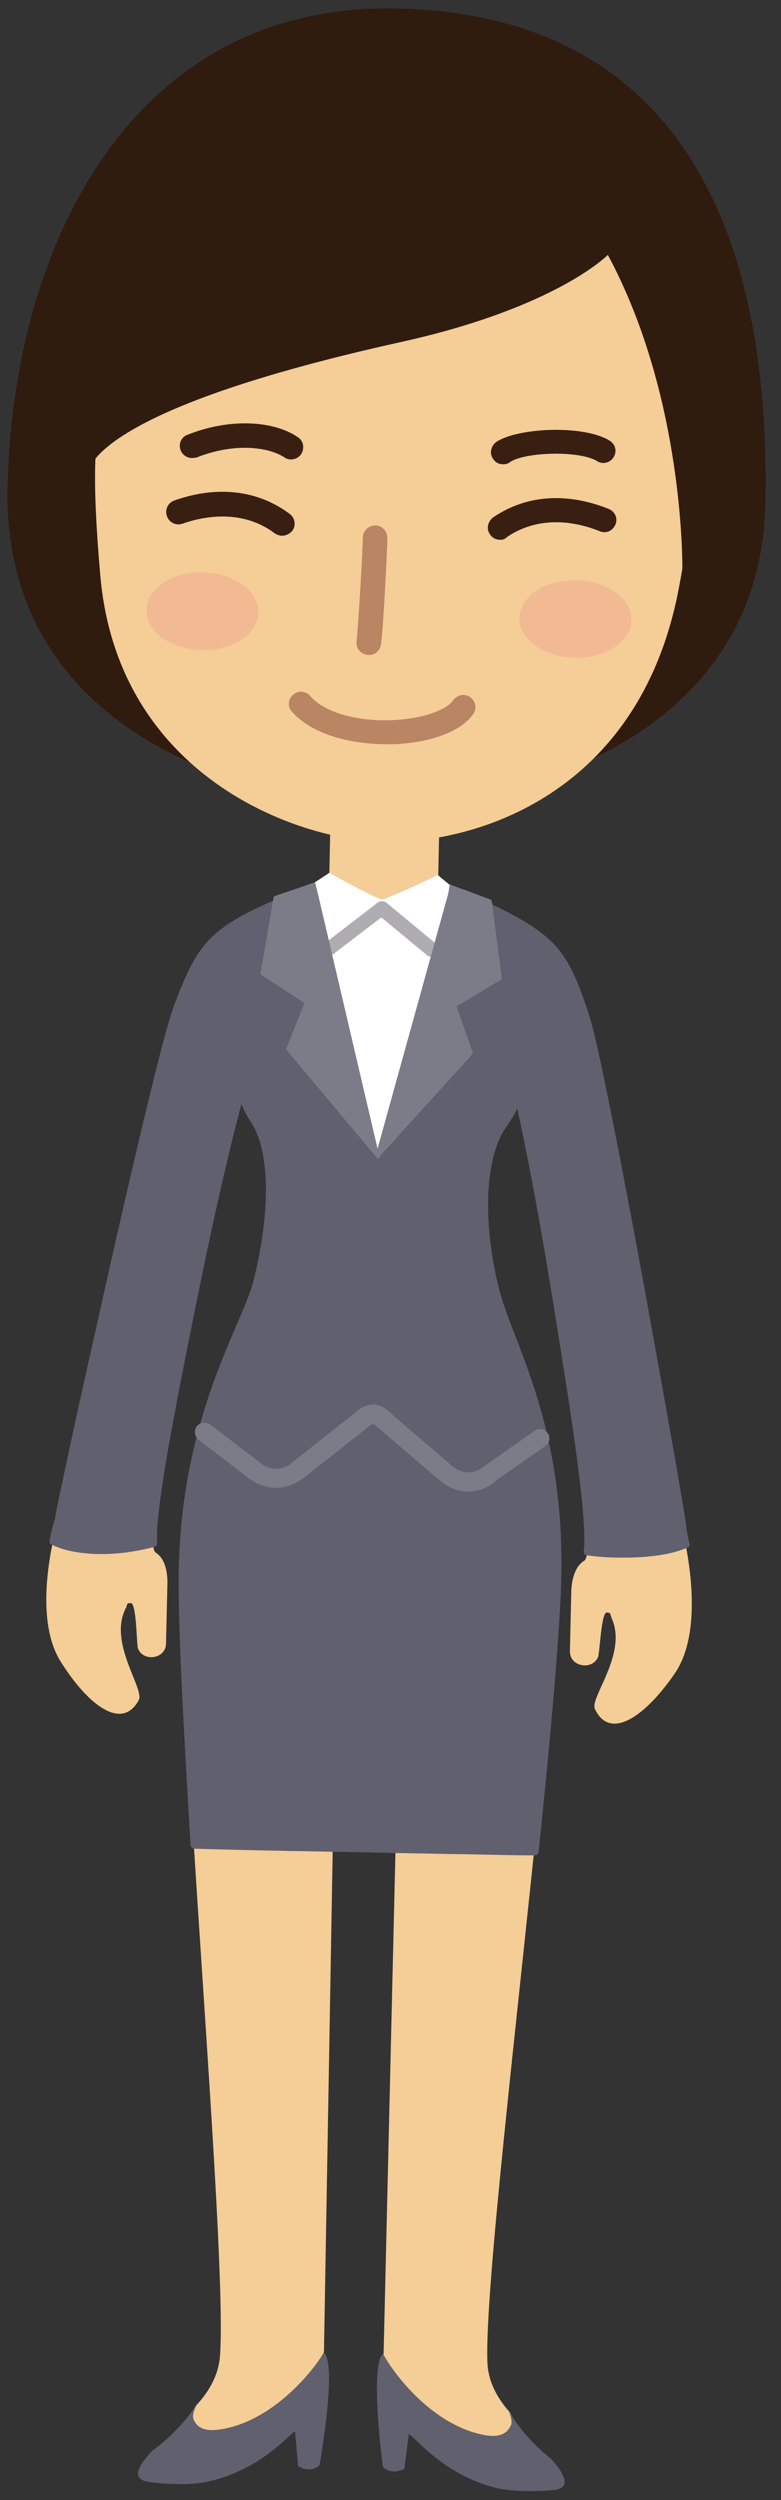
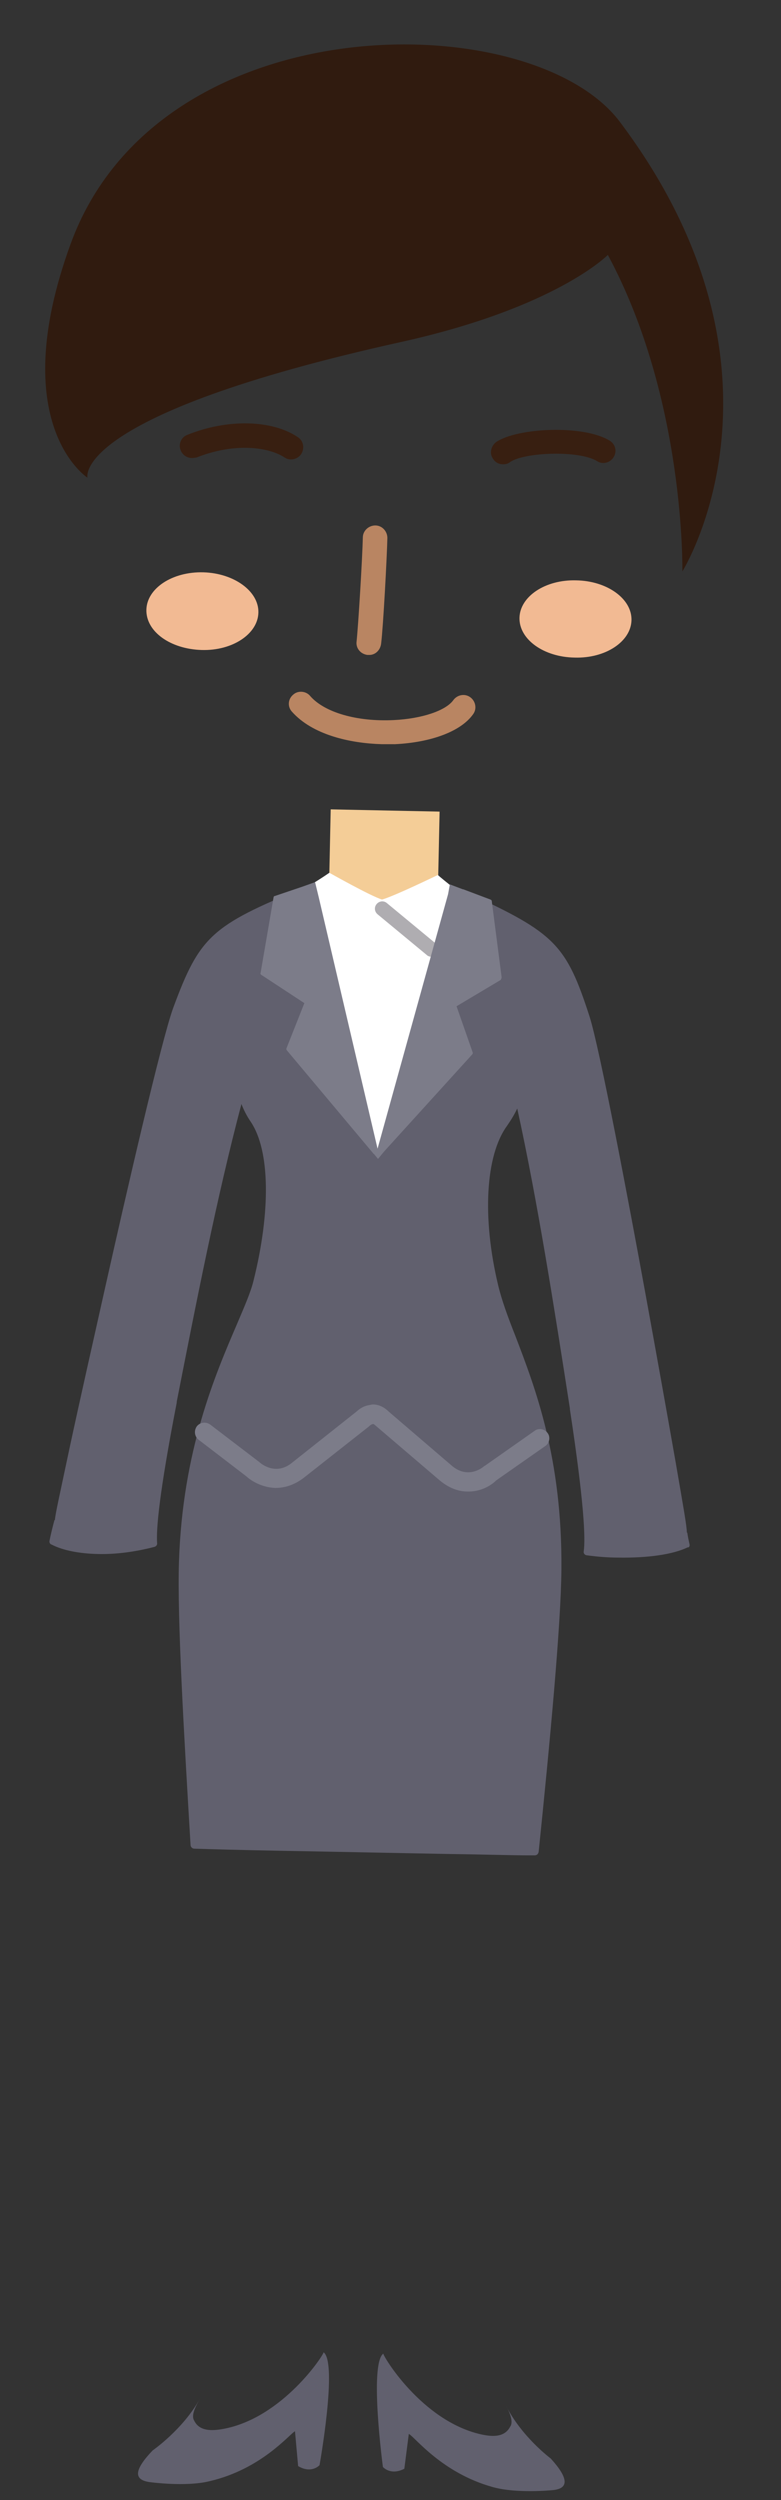
<svg xmlns="http://www.w3.org/2000/svg" id="Layer_1" width="175px" height="560px" viewBox="0 0 175 560">
  <rect x="0" y="0" width="175" height="560" fill="#333333" stroke="none" />
  <style>.st0{fill:#301B0F;} .st1{fill:#F4CD97;} .st2{fill:#FACB99;} .st3{fill:#B98562;} .st4{fill:#381F11;} .st5{fill:#FFFFFF;} .st6{fill:#61606E;} .st7{fill:#AFADB1;} .st8{fill:#7C7C89;} .st9{fill:#F2BA93;}</style>
-   <path class="st0" d="M171.5 112.7c-1.1 54.3-58.5 68.1-86.3 67.5-30.9-.6-84.6-16.7-83.5-70.9C2.8 54.9 29.6.7 88.8 1.9c67.6 1.4 83.8 56.5 82.7 110.8" />
-   <path class="st1" d="M153.1 343.5c.4-.1-17.8-103-21.8-115.6-5.6-17.2-7.7-18.6-33.1-30-3.8-1.4-9.6-.1-12.2.6-2.6-.8-8.3-2.3-12.2-1.1-25.9 10.4-28 11.7-34.3 28.6-4.6 12.4-26.9 114.4-26.5 114.6-3.1 11.4-4.1 24.2.6 31.6 6 9.6 13.7 15.7 17.5 8.6 1.3-2.5-6.8-12.7-3-20.4.6-1.1.1-1.3 1.2-1.3 1.3-.1 1.3 9.2 1.6 10.1 1.1 3.1 6.2 2.5 6.3-1l.3-13c.1-2.2-.2-5.9-2.6-7.4-2.5-1.6 2.8-28.4 3.9-33.9 4.3-21.8 9.4-47.8 15.4-70.1-.5-4.8 2.2-7.7 2.2-7.7-.7 2.5-1.4 5.1-2.2 7.7.2 2 1 4.4 2.7 7.1 4.3 6.3 4.7 19.4 2.5 36.4C57.1 304.1 42 316 40.8 350c-1.1 31.4 10.2 153.7 8.5 177.7-.4 5.2-3.3 8.9-5.4 11.2-1.4 1.4-1.7 5.3-1.7 5.5-.5 9-9.6 8.4-9.6 8.4s-1.7 4.3 3.6 2.2c9.1-3.7 34.2-13.7 34.2-13.7s1.8 3.1 2-3.6l3.3-189.1 7.2-.4 7.2.7-1.2 53.6L85.7 538c-.1 6.7 1.8 3.6 1.8 3.6l33.6 15.1c5.1 2.3 3.7-2.1 3.7-2.1s-9.1.2-9.2-8.8c0-.3-.2-4.1-1.5-5.6-2.1-2.4-4.8-6.2-4.9-11.4-.5-16.3 6.8-77.5 11.6-125.1h.1c2.2-22.4 3.9-41.9 4-52.1.2-34-14.4-46.5-15.9-63.5s-.6-30.1 3.9-36.2c1.9-2.6 2.7-4.9 3-7-.6-2.7-1.2-5.3-1.8-7.8 0 0 2.5 3 1.8 7.8 5.1 22.4 9.2 48.6 12.5 70.6.9 5.6 5 32.6 2.5 34.1-2.4 1.5-2.9 5.1-2.9 7.3l-.3 13c0 3.5 5 4.3 6.3 1.3.4-.9.7-10.2 2-10 1 .1.6.2 1.1 1.4 3.5 7.9-5 17.7-3.8 20.2 3.4 7.3 11.4 1.5 17.8-7.8 5.1-7.2 4.6-20 2-31.5M145.2 40.1c-11.9-17.6-24.4-18.4-44.6-19.6l-22-.4c-20.3.4-32.8.7-45.4 17.8-12.6 17.1-8 21.7-7.5 42.6.4 15.8-7.3 2.5-3.2 48.7 4 44.3 43.5 59 63.6 59.4 20.1.4 57.2-10.4 66-56.8 8.8-46.3.2-59.2-4.2-74.4-2.2-8 9.2.3-2.7-17.3" />
-   <path class="st2" d="M54.1 243.7c.7-2.6 1.4-5.2 2.2-7.7 0 0-2.6 2.9-2.2 7.7M114.1 237.2c.6 2.5 1.2 5.2 1.8 7.8.7-4.8-1.8-7.8-1.8-7.8" />
  <path class="st1" d="M97.7 219.4l-24.4-.5.8-37.6 24.4.5z" />
-   <path class="st3" d="M82.6 146.7h-.3c-1.5-.2-2.6-1.5-2.4-3 .4-3.8 1.3-18.7 1.4-23.3 0-1.5 1.3-2.7 2.8-2.7 1.5 0 2.7 1.3 2.7 2.8-.1 4.3-.9 19.5-1.4 23.7-.2 1.5-1.4 2.6-2.8 2.5M85.6 166.7c-7.2-.2-15.6-2.1-20.2-7.3-1-1.1-.9-2.8.3-3.8 1.1-1 2.9-.8 3.8.3 3.2 3.7 10.5 5.8 18.7 5.4 6.3-.3 11.7-2.1 13.4-4.5.9-1.2 2.6-1.5 3.8-.6 1.2.9 1.5 2.6.6 3.8-2.7 3.8-9.3 6.3-17.5 6.7h-2.9" />
+   <path class="st3" d="M82.6 146.7h-.3c-1.5-.2-2.6-1.5-2.4-3 .4-3.8 1.3-18.7 1.4-23.3 0-1.5 1.3-2.7 2.8-2.7 1.5 0 2.7 1.3 2.7 2.8-.1 4.3-.9 19.5-1.4 23.7-.2 1.5-1.4 2.6-2.8 2.5M85.6 166.7c-7.2-.2-15.6-2.1-20.2-7.3-1-1.1-.9-2.8.3-3.8 1.1-1 2.9-.8 3.8.3 3.2 3.7 10.5 5.8 18.7 5.4 6.3-.3 11.7-2.1 13.4-4.5.9-1.2 2.6-1.5 3.8-.6 1.2.9 1.5 2.6.6 3.8-2.7 3.8-9.3 6.3-17.5 6.7" />
  <path class="st4" d="M43 102.6c-1.1 0-2.1-.7-2.5-1.7-.6-1.4.1-3 1.5-3.5 8.9-3.6 18.9-3.4 24.7.5 1.3.8 1.6 2.5.8 3.8-.8 1.2-2.5 1.6-3.7.8-3.6-2.4-11.3-3.4-19.8 0-.3 0-.6.1-1 .1M112.7 104c-.9 0-1.7-.4-2.2-1.2-.9-1.2-.5-2.9.7-3.8 4.8-3.2 19.5-3.9 25.4-.3 1.3.8 1.7 2.4.9 3.7-.8 1.3-2.5 1.7-3.7.9-4.1-2.5-16.3-2-19.5.2-.5.4-1 .5-1.6.5" />
  <path class="st2" d="M54.1 243.7c.7-2.6 1.4-5.2 2.2-7.7 0 0-2.6 2.9-2.2 7.7M114.1 237.2c.6 2.5 1.2 5.2 1.8 7.8.7-4.8-1.8-7.8-1.8-7.8" />
  <path class="st5" d="M104.6 200.8c-2-.9-6.5-4.8-6.5-4.8s-9.9 4.8-12.5 5.5c-2.6-.8-11.8-6-11.8-6s-3.9 2.7-5.6 3.4c3.2 19 7 42.2 16.3 59.6 12.2-17 16.9-38 20.1-57.7" />
  <path class="st6" d="M154.5 345.9c-.2-.9-.4-1.8-.5-2.6h-.1c0-1.4-.7-5.3-2.6-16.3-1.9-10.8-4.3-24.2-6.6-36.8-3.7-20.3-10.3-55.3-12.6-62.5-5.2-16.1-7.8-18.7-27.1-27.6-.2-.1-.5-.1-.8 0-.2.1-.4.4-.4.6-3.3 20-7.9 40.7-19.1 57.1-8.7-17-12.5-39.8-15.6-58.1v-.2c0-.3-.2-.5-.4-.6-.2-.1-.5-.1-.7 0-20.6 8.4-23.3 10.9-29.2 26.9-2.6 7.1-10.6 41.9-15.1 62-2.8 12.5-5.8 25.8-8.1 36.5-2.3 10.9-3.2 14.8-3.3 16.2h-.1c-.4 1.5-.8 3.1-1.1 4.6-.1.4.1.8.5.9 2.5 1.3 6.2 2 10.3 2.1 4.1.1 8.5-.5 12.7-1.6.4-.1.7-.5.6-.9-.2-3 .4-10.8 4.4-31.4v-.2c4.4-22.4 9-45.9 14.5-66.7.5 1.3 1.2 2.7 2.1 4 4.3 6.4 4.5 20 .6 35.6-.6 2.5-2 5.7-3.7 9.7-4.8 11.2-12.2 28.2-13 53.3-.4 12.5 1.1 38.2 2.6 63.4 0 .4.4.8.8.8 3 .1 9.8.3 20.8.5 11.5.2 25.5.5 36.7.7 7.6.1 13.9.3 17.4.3h1.4c.5 0 .8-.3.9-.8 2.5-24.3 5-50.8 5.1-63.3.2-24.9-5.9-40.7-10.3-52.2-1.7-4.3-3.1-8.1-3.9-11.5-3.6-15.1-2.8-29 2-35.6.9-1.3 1.7-2.6 2.3-3.9 4.6 21 8.3 44.7 11.8 67.2v.2c3.2 21 3.5 28.9 3.1 31.8-.1.5.3.9.8.9 2.2.3 4.6.5 7 .5 6.6.1 12.2-.7 15.5-2.3.3.1.5-.3.4-.7" />
-   <path class="st7" d="M74.2 213.8c-.5 0-.9-.2-1.2-.6-.5-.7-.4-1.7.3-2.3l11.3-8.7c.7-.5 1.7-.4 2.2.3.5.7.4 1.7-.3 2.2l-11.4 8.7c-.1.3-.5.4-.9.4" />
  <path class="st7" d="M96.6 214.3c-.3 0-.7-.1-1-.4l-11-9.1c-.7-.6-.8-1.6-.2-2.3.6-.7 1.6-.8 2.3-.2l11 9.1c.7.6.8 1.6.2 2.3-.4.4-.8.6-1.3.6" />
  <path class="st8" d="M112.4 218.9l-2.2-17c0-.2-.1-.3-.3-.4l-6.1-2.3h-.1l-2.9-1.1-.4 2.2-15.8 57-13.2-56.4-.8-3.3-2.8 1-6.2 2.1c-.2 0-.3.2-.3.3l-2.9 16.9c-.1.2 0 .4.2.5l9.6 6.3-4 10.1c-.1.2 0 .4.1.5l19.2 22.9s.1.2.3.3l.9 1.1 1.4-1.7 19.7-21.7c.1-.1.2-.3.1-.5l-3.6-10.3 9.9-5.9c.1-.2.2-.4.2-.6M61.7 333.3c-2.8-.1-5.2-1.4-6.5-2.6l-10.7-8.2c-.9-.7-1.1-2-.4-3 .7-.9 2-1.1 3-.4l11 8.4c.3.3 3.7 3.2 7.4.1L80 316.1c.4-.4 1.8-1.5 3.6-1.4 1.2 0 2.1 1 2.1 2.2 0 1.2-1 2.1-2.2 2.1-.2 0-.4.2-.6.3l-.2.2L68.1 331c-2.2 1.7-4.4 2.3-6.4 2.3" />
  <path class="st8" d="M104.7 334.1c-2 0-4.2-.8-6.3-2.6L84 319.2c-.1-.1-.4-.3-.5-.3-1.2 0-2.1-1-2-2.2 0-1.2 1-2.1 2.1-2.1 1.8 0 3.1 1.2 3.5 1.6l14 12c3.7 3.3 7.1.5 7.4.2l.2-.1 11.1-7.8c.9-.7 2.3-.4 2.9.5.7.9.4 2.3-.5 2.9l-11 7.7c-1.3 1.3-3.7 2.6-6.5 2.5" />
  <path class="st6" d="M44.8 537.3c-3.8 6.9-10.6 11.6-10.6 11.6-4.1 4.3-4.4 6.6-.6 7.1 0 0 8 1.1 13.3-.2 11.7-2.7 18-10.6 19.2-11.2l.7 7.8c3 1.8 4.8-.2 4.8-.2s4.1-22.9.9-25.3c-.5-.4 0 0 0 0 .3.2-9.1 14.8-22.6 17.2-2.3.4-5.2.6-6.4-1.9-.8-1.3.6-3.6 1.3-4.9M113.3 538.7c3.5 7.1 10.1 12 10.1 12 4 4.4 4.2 6.8.3 7.1 0 0-8 .8-13.3-.7-11.5-3.2-17.5-11.3-18.8-11.9l-1 7.8c-3.1 1.6-4.8-.4-4.8-.4s-3.1-23.1.1-25.4c.5-.4 0 0 0 0-.3.2 8.5 15.1 21.9 18.1 2.3.5 5.2.8 6.5-1.7.9-1.2-.3-3.6-1-4.9" />
  <path class="st9" d="M57.9 137.2c-.1 4.8-5.8 8.6-12.7 8.4-7-.2-12.5-4.1-12.4-9 .1-4.8 5.8-8.6 12.8-8.4 6.8.2 12.4 4.2 12.3 9M141.5 138.9c-.1 4.8-5.8 8.6-12.7 8.4-7-.1-12.5-4.1-12.4-8.9.1-4.8 5.8-8.6 12.7-8.4 6.9.1 12.5 4.1 12.4 8.9" />
  <path class="st0" d="M136.2 57.1s-11.5 11.8-46.3 19.5C15.8 93 19.6 107 19.6 107S1.1 95.1 15.8 54.7C35.5.5 119.1 1 138.9 27.3c42 55.9 14 100.7 14 100.7s.7-38.6-16.7-70.9" />
-   <path class="st4" d="M63.2 120c-.6 0-1.1-.2-1.6-.5-5.5-4.2-12.9-4.9-20.7-2.2-1.4.5-3-.2-3.5-1.7-.5-1.4.2-3 1.7-3.5 9.6-3.4 18.7-2.3 25.8 3 1.2.9 1.5 2.6.6 3.8-.6.7-1.4 1.1-2.3 1.1M112 120.9c-.9 0-1.7-.4-2.2-1.2-.9-1.2-.5-2.9.7-3.8 7.3-5 16.4-5.7 25.9-1.9 1.4.6 2.1 2.1 1.5 3.5-.6 1.4-2.1 2.1-3.5 1.5-7.7-3.1-15.1-2.6-20.8 1.3-.5.5-1.1.7-1.6.6" />
</svg>